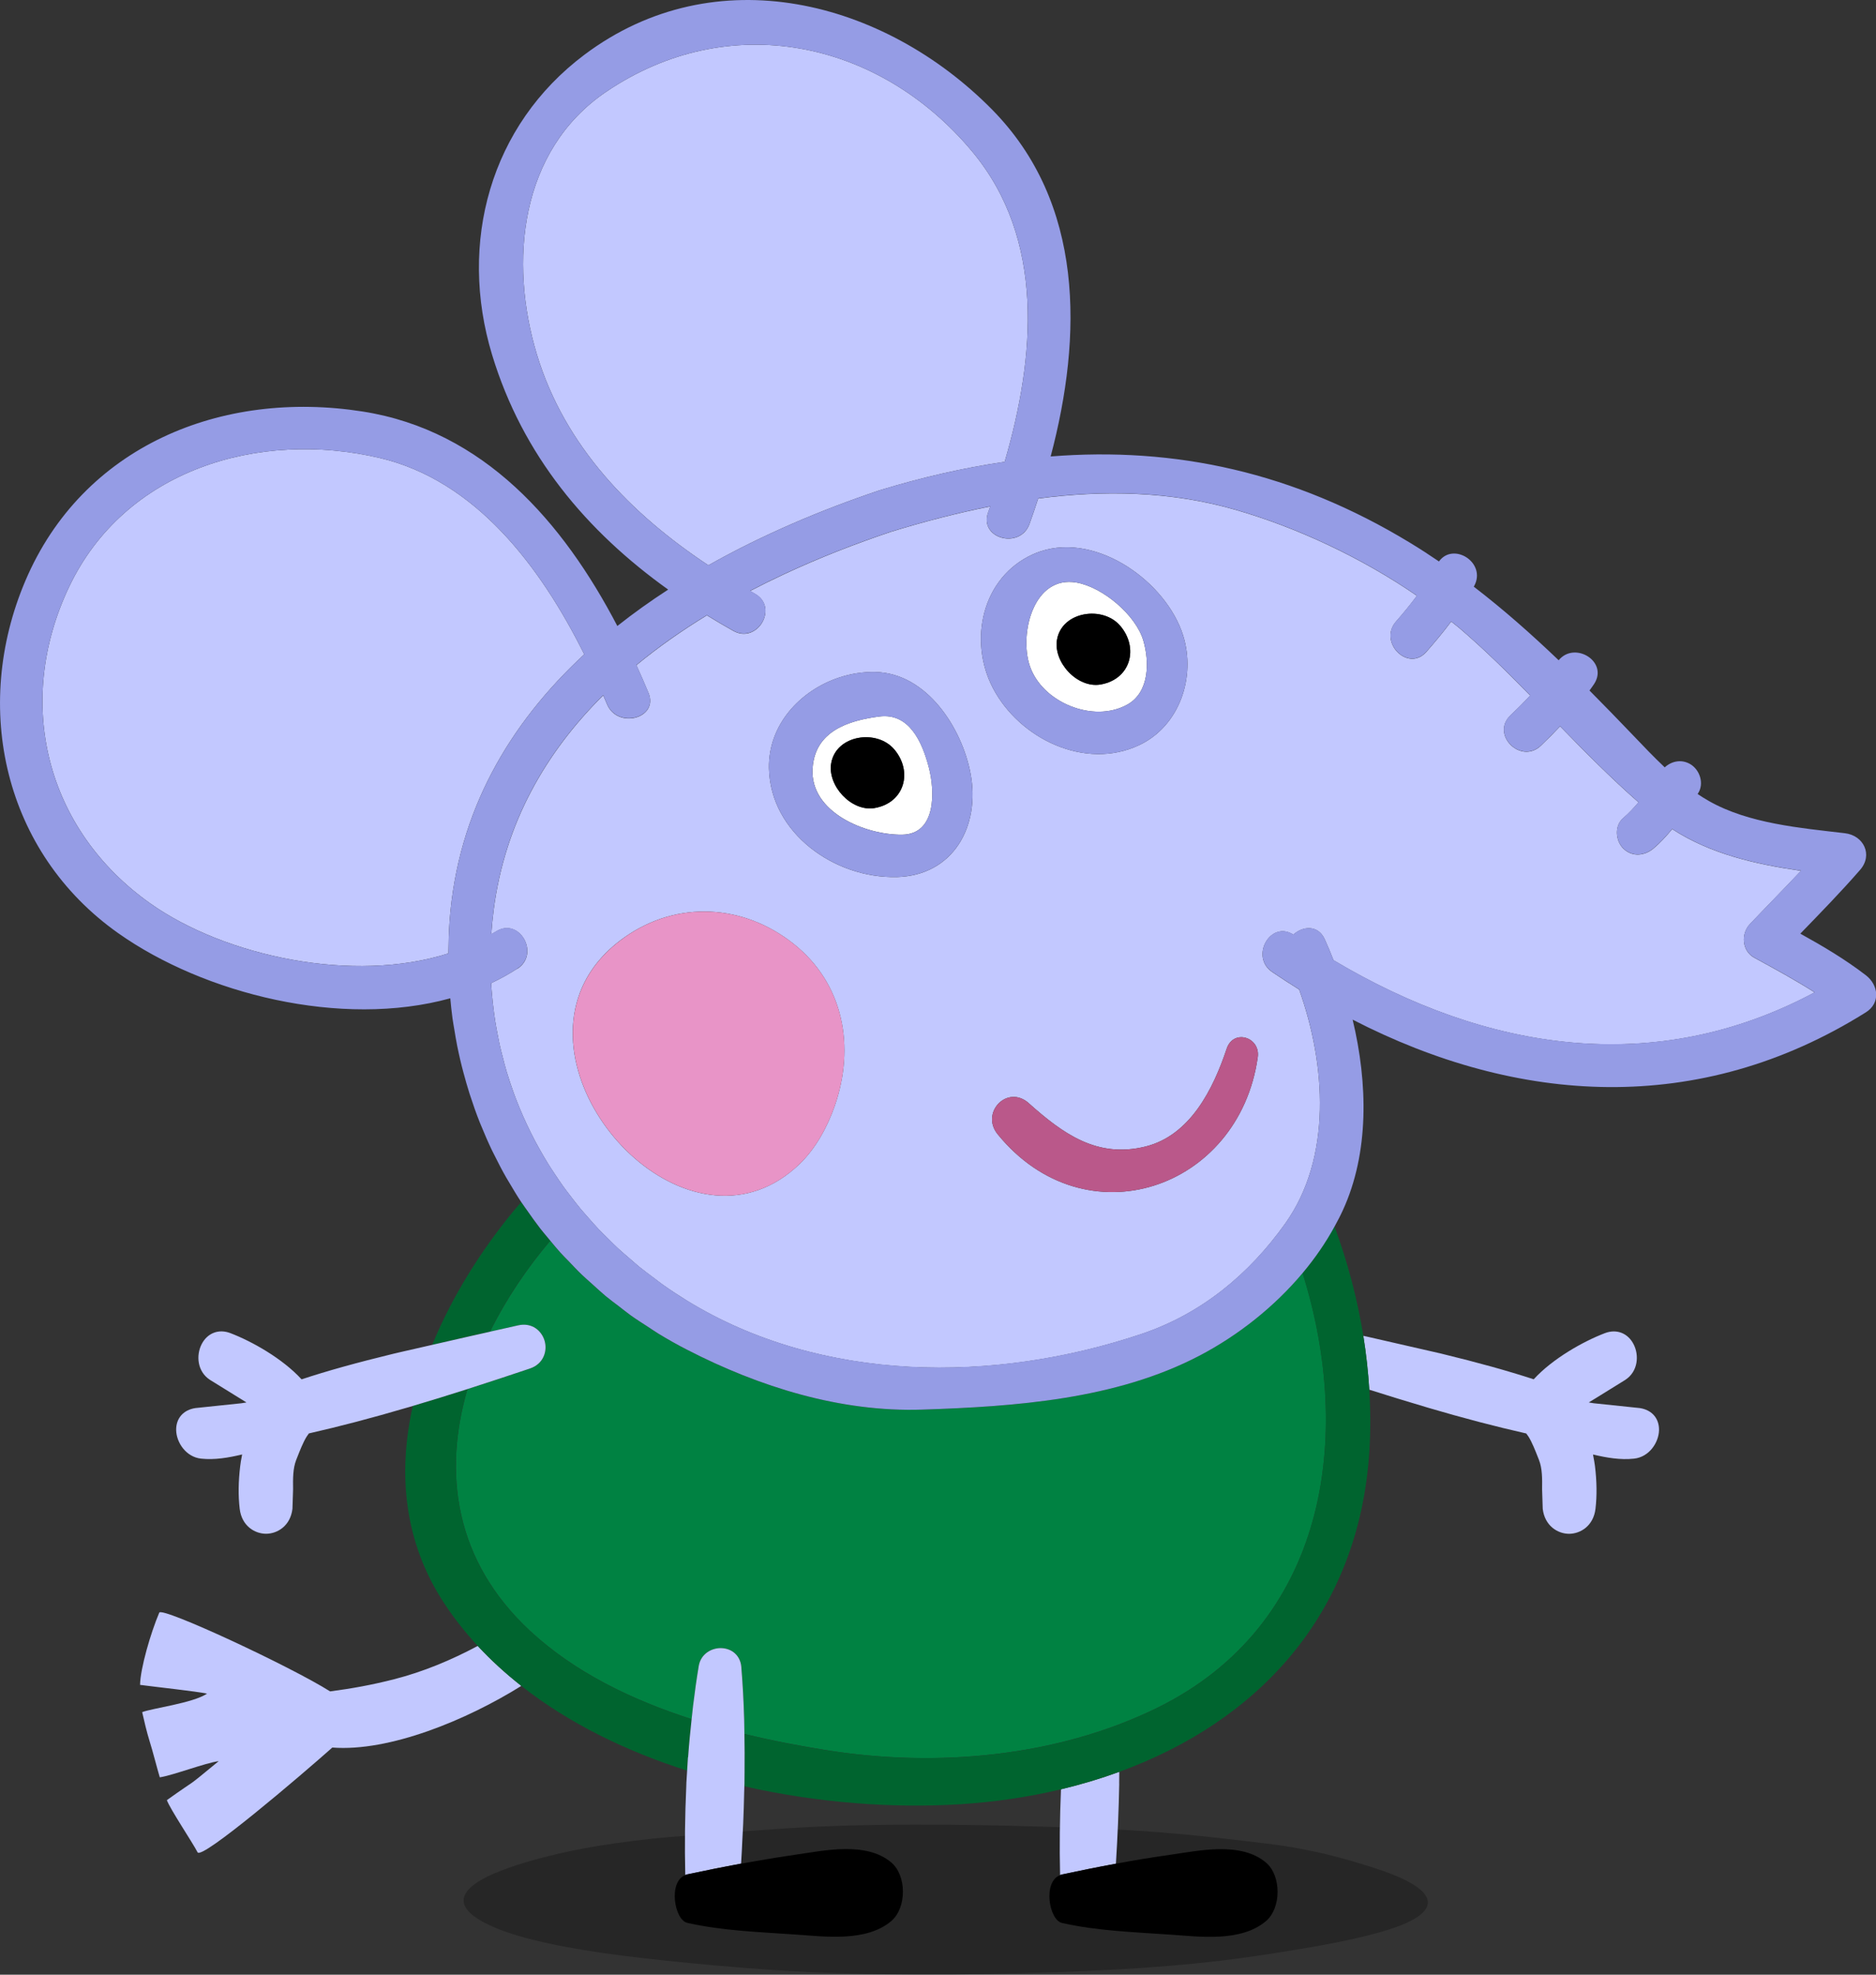
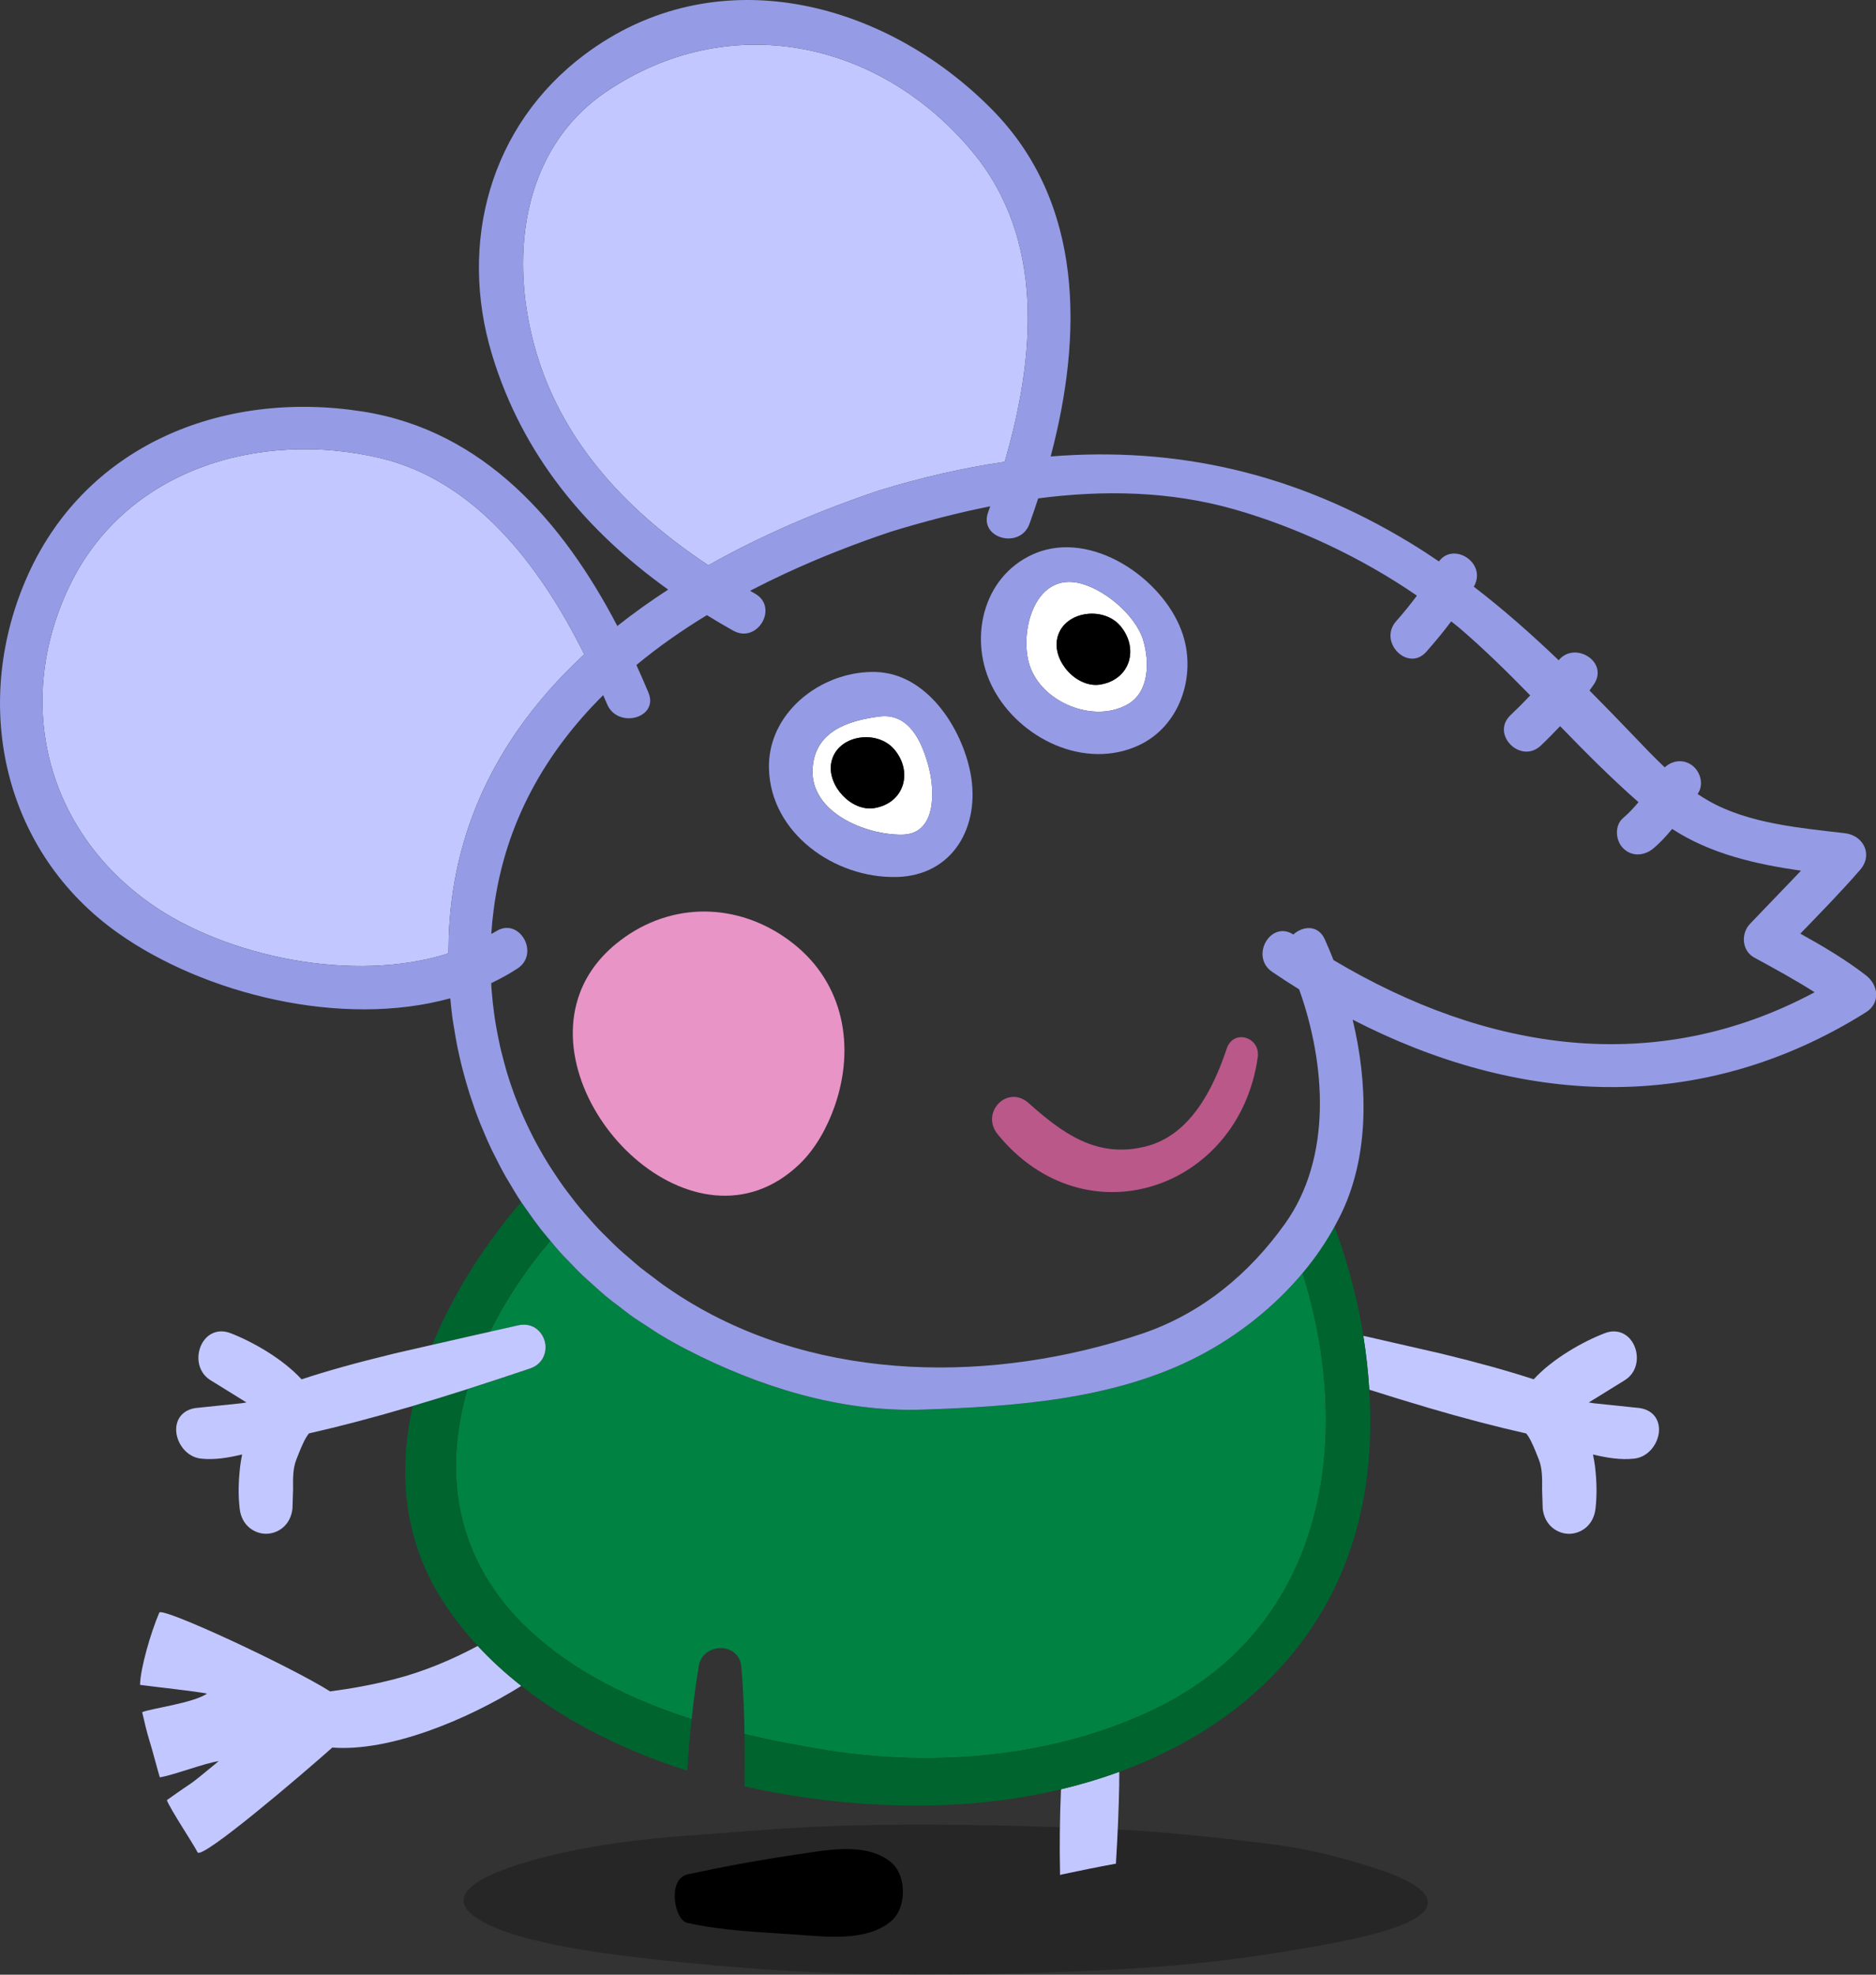
<svg xmlns="http://www.w3.org/2000/svg" id="Layer_2" data-name="Layer 2" viewBox="0 0 390.71 411.12">
  <rect x="0" y="0" width="390.71" height="411.12" fill="#333333" stroke="none" />
  <defs>
    <style>
      .cls-1 {
        fill: #fff;
      }

      .cls-2 {
        fill: #008242;
      }

      .cls-3 {
        fill: #959ce5;
      }

      .cls-4 {
        fill: #00642f;
      }

      .cls-5 {
        fill: #e894c7;
      }

      .cls-6 {
        opacity: .25;
      }

      .cls-7 {
        fill: #c2c8ff;
      }

      .cls-8 {
        fill: #ba588a;
      }
    </style>
  </defs>
  <g id="Layer_2-2" data-name="Layer 2">
    <g>
      <path class="cls-6" d="M103.3,389.9c3.29-1.4,7.74-2.75,13.24-4.03,6.37-1.48,16.14-2.98,26.69-3.71,8.93-.62,17.42-1.42,26.87-1.85,17.68-.8,36.23-.4,53.9.21,16.7.57,26.48,1.69,39.86,3.31,9.91,1.21,16.79,3.3,22.24,5.03,11.18,3.55,15.15,7.68,6.82,11.48-4.11,1.87-11.33,3.57-19.78,5.03-14.29,2.47-25.86,4.04-46.71,4.96-18.07.8-38.24,1.09-56.51.3-13.08-.56-29.41-2.11-40-3.44-11.92-1.5-21.07-3.48-26.48-5.72-9.47-3.92-8.84-7.92-.13-11.6Z" />
      <g>
        <path class="cls-7" d="M69.22,363.82c-6.49,5.77-27.23,23.46-28.07,21.82-1.07-2.07-5.69-8.95-6.4-10.86,7.18-5.13,3.12-1.81,10.8-8.12-2.78.36-9.5,2.95-12.27,3.37-.58-1.91-1.47-5.48-2.16-7.65-.51-1.61-1.17-4.38-1.51-5.92,1.91-.79,10.63-1.88,13.51-3.86-2.39-.49-10.42-1.35-13.95-1.82.05-3.38,2.19-10.78,4-15.04.55-1.28,27.45,11.25,35.58,16.4,4.44-.58,8.76-1.36,13.32-2.53,6.11-1.56,11.9-3.99,17.44-6.94,2.77,2.99,5.82,5.76,9.07,8.32-11.38,7.11-27.48,13.75-39.35,12.84Z" />
        <path class="cls-7" d="M284.45,278.22l15.39,3.52s.01,0,.02,0h0s.2.04.48.12c7.49,1.82,13.61,3.52,19.08,5.3,3.99-4.34,10.34-7.89,14.81-9.6,2.44-.94,4.8-.03,6,2.31,1.17,2.27.95,5.65-1.73,7.41l-5.2,3.22-2.41,1.48c.27.04.52.08.8.13l.26.04,9.56,1c2.53.38,4.06,2.15,4.01,4.61-.06,2.58-2.05,5.58-5.19,5.92-2.85.31-5.68-.18-8.56-.86.22,1.07.35,1.96.41,2.4.39,3.2.43,6.19.11,8.89-.42,3.58-3.14,5.21-5.49,5.22-2.35,0-5.08-1.63-5.5-5.21l-.13-4.04c.03-2.23.05-4.34-.65-6.13l-.19-.48c-.56-1.43-1.26-3.21-1.99-4.37l-.47-.66c-6.35-1.43-13.13-3.2-20.69-5.43-.03,0-.05-.03-.08-.03-4.09-1.2-8.11-2.44-11.93-3.66-.23-3.7-.64-7.45-1.24-11.21l.5.11Z" />
        <path class="cls-7" d="M233.1,371.37s0,0,0,0c-.1,5.3-.33,10.88-.69,16.63-3.76.69-7.5,1.45-11.22,2.24-.15.03-.28.1-.41.14-.14-5.95-.06-11.95.19-17.87,4.16-.99,8.22-2.2,12.14-3.64,0,.83,0,1.63-.02,2.48Z" />
-         <path d="M232.41,388.01c3.71-.69,7.44-1.31,11.22-1.84,5.9-.83,14.7-2.85,20,1.58,3.27,2.73,3.26,9.5,0,12.24-5.21,4.39-13.86,3.2-19.72,2.8-7.81-.54-15.33-.78-22.73-2.44-2.71-.61-4.03-8.59-.41-9.95.13-.05.26-.11.41-.14,3.73-.79,7.46-1.55,11.22-2.24Z" />
        <path class="cls-2" d="M240.89,355.62c-20.92,10.22-45.94,12.39-68.75,8.76-5.56-.89-11.32-1.98-17.09-3.38-.02-.99-.02-2.01-.05-2.97-.11-3.85-.31-7.51-.6-11.02-.19-2.22-1.83-3.79-4.1-3.88-2.03-.09-4.33,1.15-4.76,3.7h0c-.46,2.67-.84,5.48-1.19,8.34-.11.9-.2,1.83-.3,2.75-12.48-4.01-24.39-9.78-33.65-18.38-15.73-14.6-18.14-32.89-13.04-50.33,4.78-1.53,9.23-3.01,13.01-4.28,2.81-.95,3.67-3.61,3.07-5.75-.58-2.04-2.56-3.92-5.56-3.23l-5.83,1.31c3.32-6.72,7.62-13.13,12.55-18.94.68.81,1.34,1.63,2.05,2.41.55.62,1.15,1.2,1.72,1.79.93.97,1.84,1.96,2.82,2.89.7.67,1.45,1.31,2.17,1.96.91.82,1.8,1.65,2.74,2.44.88.73,1.82,1.42,2.74,2.12.85.65,1.68,1.33,2.56,1.96,1.15.82,2.37,1.59,3.56,2.36.71.45,1.38.94,2.11,1.38,1.95,1.19,3.96,2.33,6.04,3.39,14.97,7.71,31.9,13.01,48.91,12.45,19.32-.63,40.36-2.09,57.83-11.26,7.97-4.18,15.49-10.09,21.44-17.19,10.73,34.13,5.01,73.28-30.38,90.59Z" />
        <path class="cls-4" d="M109.73,251.96c.9,1.29,1.81,2.57,2.77,3.81.42.55.88,1.07,1.32,1.61.26.31.51.62.77.93-4.93,5.82-9.24,12.22-12.55,18.94l-4.27.96s-3.89.89-7.75,1.77c4.16-10.16,10.23-19.71,16.91-27.83.53-.64,1.08-1.26,1.62-1.89.07.1.15.2.22.31.31.47.65.92.97,1.38Z" />
        <path class="cls-4" d="M110.39,339.54c9.26,8.6,21.17,14.37,33.65,18.38-.28,2.58-.54,5.22-.73,7.95-.07.91-.11,1.85-.17,2.78h0c-12.66-4.03-24.63-9.83-34.58-17.66-3.25-2.56-6.3-5.32-9.07-8.32-2.53-2.74-4.85-5.65-6.91-8.77-8.55-12.93-9.72-27.29-6.61-41.18,3.89-1.15,7.73-2.35,11.38-3.51-5.1,17.44-2.69,35.73,13.04,50.33Z" />
-         <path class="cls-4" d="M155.06,371.36s0,0,0,0c.02-.84.01-1.62.02-2.44.03-2.74.01-5.35-.03-7.91,5.77,1.4,11.53,2.5,17.09,3.38,22.8,3.63,47.83,1.46,68.75-8.76,35.39-17.31,41.12-56.46,30.38-90.59,2.54-3.03,4.79-6.28,6.66-9.71,2.75,7.43,4.77,15.12,6.01,22.78.6,3.76,1.02,7.5,1.24,11.21.26,4.28.28,8.5.03,12.61-2.12,34.49-23.62,56.58-52.11,66.96-3.93,1.43-7.98,2.65-12.14,3.64-6.78,1.61-13.83,2.65-21,3.1-13.9.87-29.61-.25-44.92-3.73h0c0-.17.01-.35.02-.52Z" />
-         <path class="cls-7" d="M107.76,201.65c-1.74,1.14-3.57,2.13-5.45,3.03.02.27.01.55.03.83,0,.1,0,.2.02.3.02.29.05.57.07.86.11,1.39.27,2.77.45,4.15.08.58.16,1.17.25,1.75.17,1.07.37,2.13.58,3.19.15.76.29,1.52.47,2.27.17.77.39,1.53.58,2.29.23.89.45,1.78.72,2.66.01.05.03.1.04.15.45,1.48.94,2.95,1.46,4.4.15.41.3.82.46,1.23.48,1.24.98,2.47,1.52,3.68.24.54.49,1.08.74,1.62.54,1.15,1.1,2.29,1.69,3.41.31.58.63,1.15.95,1.73.59,1.06,1.2,2.1,1.84,3.14.38.62.79,1.22,1.19,1.83.64.96,1.28,1.93,1.95,2.86.46.65.96,1.28,1.44,1.91.67.87,1.33,1.75,2.04,2.6.56.67,1.14,1.32,1.72,1.98.69.78,1.37,1.57,2.09,2.33.66.7,1.36,1.36,2.04,2.04.69.69,1.37,1.38,2.09,2.04.79.72,1.61,1.42,2.43,2.12.67.58,1.33,1.17,2.02,1.74.98.79,2,1.54,3.02,2.3.58.43,1.14.89,1.73,1.31,1.64,1.16,3.32,2.27,5.05,3.34,28.09,17.28,64.18,17.28,94.81,6.97,12.41-4.18,22.34-12.4,29.86-22.96,9.79-13.73,8.5-33.09,2.91-48.74-1.88-1.17-3.76-2.38-5.61-3.64-4.7-3.2-.34-10.84,4.4-7.78,1.96-1.8,5.15-2.09,6.54.98.64,1.4,1.24,2.86,1.82,4.34,31.86,18.98,66.99,24.48,100.21,6.7-4.07-2.58-8.29-4.89-12.56-7.21-2.6-1.41-2.84-4.99-.91-7.02,3.52-3.71,7.12-7.36,10.63-11.08-9.45-1.36-18.85-3.49-26.83-8.69-1.19,1.44-2.44,2.82-3.88,4.03-1.86,1.57-4.49,1.83-6.32,0-1.62-1.61-1.86-4.75,0-6.32,1.18-1,2.21-2.12,3.19-3.28-5.68-4.98-11.03-10.37-16.33-15.83-1.3,1.38-2.63,2.73-4.01,4.04-4.18,3.97-10.51-2.34-6.32-6.32,1.41-1.34,2.78-2.71,4.11-4.12-4.76-4.86-9.6-9.64-14.75-14.04-.55-.47-1.15-.91-1.71-1.37-1.63,2.17-3.37,4.26-5.16,6.3-3.81,4.34-10.11-2.01-6.32-6.32,1.53-1.74,2.98-3.51,4.34-5.34-11.53-7.93-25.06-14.26-37.93-17.94-13.42-3.84-27.27-4.09-40.95-2.31-.58,1.79-1.19,3.55-1.81,5.29-1.94,5.38-10.58,3.06-8.62-2.38.15-.42.29-.84.44-1.26-6.99,1.39-13.91,3.2-20.64,5.27h0c-7.4,2.48-14.88,5.39-22.16,8.78-2.43,1.13-4.83,2.31-7.21,3.55.33.19.66.39,1,.58,5.03,2.81.53,10.54-4.51,7.72-1.86-1.04-3.69-2.13-5.49-3.23-5.17,3.15-10.1,6.6-14.68,10.38.87,1.91,1.71,3.83,2.51,5.75,2.22,5.32-6.44,7.62-8.62,2.38-.26-.61-.53-1.24-.8-1.86-11.91,11.82-20.45,26.48-22.81,44.64-.22,1.67-.38,3.34-.5,5,.01,0,.02,0,.03,0,0,.03,0,.05,0,.08.29-.18.61-.32.9-.51,4.85-3.16,9.32,4.59,4.51,7.72ZM214.27,229.69c7.14,6.37,14.22,11.47,24.22,9.03,9.43-2.3,14.2-12.06,16.99-20.39,1.41-4.2,7.06-2.41,6.47,1.78-3.89,27.54-35.88,38.44-54.15,16.06-3.7-4.53,2.01-10.48,6.48-6.48ZM215.09,115.42c.54-.24,1.09-.46,1.64-.64,11.92-3.92,26.18,6.48,29.66,17.47,2.74,8.69-.73,18.94-9.16,22.89-11.3,5.3-24.94-1.4-30.42-11.86-5.2-9.92-2.28-23.08,8.28-27.86ZM186.73,182.59c-12.93.32-26.29-9.17-26.58-22.63-.19-9.01,6.47-16.23,14.68-18.92,2.41-.79,4.95-1.19,7.48-1.13,10.76.25,18.03,11.7,19.82,21.12,2.08,10.94-3.57,21.28-15.4,21.57ZM120.77,206.7c1.62-4.3,4.63-8.28,9.34-11.59,11.08-7.77,24.79-6.83,35.14,1.37,10.51,8.33,12.88,21.5,8.57,33.83-1.52,4.33-3.92,8.8-7.37,12.1-21.61,20.64-54.56-12.12-45.68-35.7Z" />
+         <path class="cls-4" d="M155.06,371.36s0,0,0,0c.02-.84.01-1.62.02-2.44.03-2.74.01-5.35-.03-7.91,5.77,1.4,11.53,2.5,17.09,3.38,22.8,3.63,47.83,1.46,68.75-8.76,35.39-17.31,41.12-56.46,30.38-90.59,2.54-3.03,4.79-6.28,6.66-9.71,2.75,7.43,4.77,15.12,6.01,22.78.6,3.76,1.02,7.5,1.24,11.21.26,4.28.28,8.5.03,12.61-2.12,34.49-23.62,56.58-52.11,66.96-3.93,1.43-7.98,2.65-12.14,3.64-6.78,1.61-13.83,2.65-21,3.1-13.9.87-29.61-.25-44.92-3.73h0c0-.17.01-.35.02-.52" />
        <path class="cls-5" d="M130.12,195.11c11.08-7.77,24.79-6.83,35.14,1.37,10.51,8.33,12.88,21.5,8.57,33.83-1.52,4.33-3.92,8.8-7.37,12.1-21.61,20.64-54.56-12.12-45.68-35.7,1.62-4.3,4.63-8.28,9.34-11.59Z" />
        <path class="cls-1" d="M214.42,138.47c2.5,7.78,13.3,12.18,20.38,8.21,4.63-2.59,4.6-8.96,3.31-13.34-1.56-5.3-8.43-11.08-13.88-12.05-8.96-1.58-11.94,10.54-9.81,17.18ZM220.15,133.11c1.07-5.85,9.54-7.07,13.15-2.83,3.93,4.61,2.19,11.14-4.08,12.23-4.85.84-9.93-4.68-9.07-9.39Z" />
        <path class="cls-1" d="M169.23,159.95c-.58,9.22,11.09,13.93,18.68,13.82,7.15-.1,6.79-9.13,5.55-13.94-1.41-5.46-4.14-11.44-10.31-10.66-6.53.84-13.42,3.08-13.91,10.77ZM173.12,158.83c1.07-5.85,9.51-7.07,13.11-2.83,3.93,4.61,2.19,11.14-4.07,12.23-4.82.84-9.91-4.68-9.04-9.39Z" />
        <path class="cls-7" d="M183.21,102.07c-12.05,4.04-24.28,9.19-35.68,15.62-16.11-10.67-29.9-24.74-35.71-43.88-5.84-19.25-3.63-42.46,14.41-54.69,25.47-17.27,56.78-10.91,76.25,12.43,15.21,18.23,13.15,42.73,6.76,64.6-8.54,1.25-17.2,3.22-26.02,5.92Z" />
        <path class="cls-7" d="M79.05,95.34c20.03,4.69,33.57,22.68,42.63,40.89-15.46,14.32-26.36,32.56-28.05,55.58-.16,2.24-.22,4.47-.24,6.68-19.74,6.32-46.45.66-62.08-10.39-21.69-15.33-28.41-41.74-16.93-65.9,11.56-24.33,39.35-32.79,64.67-26.86Z" />
        <path class="cls-3" d="M24.62,194.28c17.87,12.63,46.44,19.83,69.16,13.56.13,1.4.27,2.79.46,4.18.11.8.26,1.58.39,2.38.18,1.12.37,2.24.59,3.35.2,1,.42,1.99.65,2.98.2.88.43,1.75.66,2.61.39,1.47.81,2.92,1.26,4.35.05.15.1.3.15.45.61,1.88,1.26,3.73,1.99,5.56.09.22.19.44.28.67.71,1.74,1.46,3.47,2.27,5.16.15.31.31.6.46.91.79,1.6,1.61,3.18,2.49,4.72.22.39.46.76.69,1.15.79,1.34,1.58,2.67,2.45,3.97.07.1.15.2.22.31.31.47.65.92.97,1.38.9,1.29,1.81,2.57,2.77,3.81.42.55.88,1.07,1.32,1.61.26.31.51.62.77.93.68.81,1.34,1.63,2.05,2.41.55.62,1.15,1.2,1.72,1.79.93.97,1.84,1.96,2.82,2.89.7.67,1.45,1.31,2.17,1.96.91.82,1.8,1.65,2.74,2.44.88.73,1.82,1.42,2.74,2.12.85.65,1.68,1.33,2.56,1.96,1.15.82,2.37,1.59,3.56,2.36.71.45,1.38.94,2.11,1.38,1.95,1.19,3.96,2.33,6.04,3.39,14.97,7.71,31.9,13.01,48.91,12.45,19.32-.63,40.36-2.09,57.83-11.26,7.97-4.18,15.49-10.09,21.44-17.19,2.54-3.03,4.79-6.28,6.66-9.71.6-1.1,1.18-2.2,1.7-3.34,5.5-11.97,5.22-26.43,2.04-39.69,34.31,17.68,72.15,20.27,106.89-1.52,3.1-1.94,2.63-5.7,0-7.72-4.32-3.32-8.93-6.05-13.65-8.66,4.22-4.36,8.47-8.7,12.45-13.28,2.73-3.13.73-7.17-3.16-7.63-9.24-1.09-20.02-1.99-28.32-6.7-.81-.46-1.6-.95-2.36-1.46.02-.04.05-.08.07-.11,1.35-2.03.4-4.94-1.61-6.12-1.82-1.06-3.88-.64-5.31.68-2.32-2.19-4.53-4.51-6.76-6.85-2.94-3.08-5.91-6.13-8.91-9.15.32-.46.66-.89.96-1.36,3.05-4.68-4.06-8.99-7.38-4.94-5.65-5.4-11.49-10.57-17.68-15.32.03-.06.07-.11.1-.17,2.58-4.87-4.38-9.2-7.35-5.08-1.97-1.34-3.96-2.64-6.01-3.88-24.26-14.74-49-20.04-74.86-17.98,6.65-25.12,7.04-52.76-12.26-72.28C184.15.08,149.01-9.09,121.71,11.4c-19.62,14.72-26.3,39.14-19.22,62.48,6.36,20.95,19.67,36.71,36.67,48.87-3.67,2.38-7.21,4.9-10.59,7.58-11.27-21.59-27.78-40.68-53.01-44.65-29.43-4.63-58.36,7.19-70.29,35.27-11.2,26.35-4.44,56.52,19.35,73.33ZM209.23,96.15c-8.54,1.25-17.2,3.22-26.02,5.92-12.05,4.04-24.28,9.19-35.68,15.62-16.11-10.67-29.9-24.74-35.71-43.88-5.84-19.25-3.63-42.46,14.41-54.69,25.47-17.27,56.78-10.91,76.25,12.43,15.21,18.23,13.15,42.73,6.76,64.6ZM102.31,204.68c1.88-.9,3.71-1.89,5.45-3.03,4.81-3.14.33-10.88-4.51-7.72-.29.19-.6.33-.9.51,0-.03,0-.05,0-.08-.01,0-.02,0-.03,0,.11-1.66.28-3.32.5-5,2.36-18.17,10.9-32.82,22.81-44.64.27.62.54,1.24.8,1.86,2.19,5.24,10.84,2.94,8.62-2.38-.8-1.92-1.64-3.84-2.51-5.75,4.58-3.79,9.51-7.24,14.68-10.38,1.8,1.11,3.63,2.19,5.49,3.23,5.04,2.81,9.55-4.91,4.51-7.72-.34-.19-.67-.39-1-.58,2.38-1.24,4.78-2.42,7.21-3.55,7.29-3.39,14.76-6.29,22.16-8.77h0c6.74-2.06,13.65-3.88,20.64-5.27-.15.42-.29.84-.44,1.26-1.96,5.44,6.69,7.76,8.62,2.38.63-1.74,1.23-3.51,1.81-5.29,13.68-1.78,27.53-1.53,40.95,2.31,12.87,3.68,26.4,10,37.93,17.94-1.36,1.83-2.81,3.6-4.34,5.34-3.79,4.31,2.51,10.66,6.32,6.32,1.79-2.04,3.53-4.13,5.16-6.3.56.46,1.16.9,1.71,1.37,5.16,4.41,9.99,9.18,14.75,14.04-1.33,1.41-2.69,2.78-4.11,4.12-4.19,3.98,2.14,10.29,6.32,6.32,1.38-1.31,2.71-2.67,4.01-4.04,5.3,5.46,10.64,10.84,16.33,15.83-.98,1.16-2.01,2.28-3.19,3.28-1.86,1.57-1.62,4.71,0,6.32,1.83,1.83,4.46,1.57,6.32,0,1.43-1.21,2.69-2.59,3.88-4.03,7.98,5.2,17.38,7.34,26.83,8.69-3.52,3.72-7.11,7.37-10.63,11.08-1.93,2.03-1.69,5.61.91,7.02,4.28,2.32,8.5,4.63,12.56,7.21-33.22,17.78-68.35,12.29-100.21-6.7-.58-1.48-1.18-2.93-1.82-4.34-1.39-3.06-4.59-2.77-6.54-.98-4.74-3.06-9.1,4.58-4.4,7.78,1.86,1.26,3.73,2.47,5.61,3.64,5.59,15.66,6.87,35.01-2.91,48.74-7.52,10.55-17.45,18.78-29.86,22.96-30.62,10.3-66.72,10.31-94.81-6.97-1.73-1.06-3.41-2.18-5.05-3.34-.59-.42-1.15-.87-1.73-1.31-1.02-.76-2.04-1.51-3.02-2.3-.69-.56-1.35-1.16-2.02-1.74-.82-.7-1.65-1.39-2.43-2.12-.72-.66-1.4-1.36-2.09-2.04-.69-.68-1.38-1.34-2.04-2.04-.72-.76-1.4-1.55-2.09-2.33-.58-.66-1.17-1.31-1.72-1.98-.71-.85-1.37-1.72-2.04-2.6-.48-.63-.98-1.27-1.44-1.91-.68-.94-1.32-1.9-1.95-2.86-.4-.61-.8-1.21-1.19-1.83-.64-1.03-1.25-2.08-1.84-3.14-.32-.57-.65-1.15-.95-1.73-.59-1.12-1.15-2.26-1.69-3.41-.25-.54-.5-1.07-.74-1.62-.54-1.21-1.04-2.44-1.52-3.68-.16-.41-.31-.82-.46-1.23-.53-1.45-1.02-2.92-1.46-4.4-.02-.05-.03-.1-.04-.15-.26-.88-.48-1.77-.72-2.66-.2-.77-.41-1.52-.58-2.29-.17-.75-.31-1.51-.47-2.27-.21-1.06-.41-2.12-.58-3.19-.09-.58-.17-1.16-.25-1.75-.18-1.38-.34-2.75-.45-4.15-.02-.29-.05-.57-.07-.86,0-.1-.01-.2-.02-.3-.02-.28-.02-.55-.03-.83ZM14.38,122.2c11.56-24.33,39.35-32.79,64.67-26.86,20.03,4.69,33.57,22.68,42.63,40.89-15.46,14.32-26.36,32.56-28.05,55.58-.16,2.24-.22,4.47-.24,6.68-19.74,6.32-46.45.66-62.08-10.39-21.69-15.33-28.41-41.74-16.93-65.9Z" />
        <path d="M186.23,156c3.93,4.61,2.19,11.14-4.07,12.23-4.82.84-9.91-4.68-9.04-9.39,1.07-5.85,9.51-7.07,13.11-2.83Z" />
        <path d="M233.3,130.28c3.93,4.61,2.19,11.14-4.08,12.23-4.85.84-9.93-4.68-9.07-9.39,1.07-5.85,9.54-7.07,13.15-2.83Z" />
        <path class="cls-3" d="M206.81,143.28c5.47,10.46,19.12,17.16,30.42,11.86,8.43-3.95,11.91-14.2,9.16-22.89-3.47-10.99-17.74-21.39-29.66-17.47-.55.18-1.1.4-1.64.64-10.57,4.78-13.48,17.94-8.28,27.86ZM224.23,121.29c5.45.96,12.32,6.74,13.88,12.05,1.29,4.39,1.32,10.75-3.31,13.34-7.09,3.96-17.88-.43-20.38-8.21-2.13-6.64.85-18.76,9.81-17.18Z" />
        <path class="cls-3" d="M186.73,182.59c11.83-.29,17.48-10.63,15.4-21.57-1.79-9.42-9.06-20.86-19.82-21.12-2.53-.06-5.07.34-7.48,1.13-8.21,2.69-14.88,9.91-14.68,18.92.28,13.46,13.65,22.96,26.58,22.63ZM169.23,159.95c.49-7.69,7.38-9.94,13.91-10.77,6.17-.79,8.9,5.2,10.31,10.66,1.25,4.81,1.6,13.84-5.55,13.94-7.59.1-19.26-4.6-18.68-13.82Z" />
        <path class="cls-8" d="M214.27,229.69c7.14,6.37,14.22,11.47,24.22,9.03,9.43-2.3,14.2-12.06,16.99-20.39,1.41-4.2,7.06-2.41,6.47,1.78-3.89,27.54-35.88,38.44-54.15,16.06-3.7-4.53,2.01-10.48,6.48-6.48Z" />
        <path class="cls-7" d="M102.04,277.25l5.83-1.31c2.99-.69,4.98,1.19,5.56,3.23.61,2.14-.25,4.81-3.07,5.75-3.78,1.27-8.23,2.75-13.01,4.28-3.65,1.17-7.49,2.36-11.38,3.51-.32.09-.64.19-.96.29,0,0-.02,0-.02,0-7.61,2.24-14.35,4-20.66,5.43l-.46.66c-.73,1.16-1.43,2.95-1.99,4.38l-.19.48c-.7,1.79-.68,3.89-.65,6.12l-.13,4.04c-.42,3.58-3.15,5.21-5.5,5.21-2.35,0-5.07-1.63-5.49-5.21-.32-2.71-.28-5.7.11-8.9.05-.45.18-1.33.4-2.4-2.87.68-5.7,1.17-8.55.87-3.13-.34-5.13-3.34-5.19-5.92-.05-2.46,1.48-4.23,4.01-4.61l9.56-1c.38-.06.71-.11,1.07-.17-1.19-.74-2.39-1.48-2.39-1.48l-5.22-3.23c-2.68-1.76-2.89-5.13-1.73-7.41,1.2-2.34,3.56-3.25,6-2.31,4.47,1.71,10.83,5.27,14.82,9.62,5.34-1.77,11.52-3.48,19.13-5.33.29-.08.5-.12.52-.12-.04,0,3.74-.86,7.55-1.73,3.86-.88,7.75-1.77,7.75-1.77l4.27-.96Z" />
-         <path class="cls-7" d="M143.31,365.87c.19-2.73.45-5.37.73-7.95.1-.92.19-1.85.3-2.75.35-2.86.74-5.67,1.19-8.34h0c.44-2.55,2.73-3.79,4.76-3.7,2.27.1,3.91,1.66,4.1,3.88.29,3.51.49,7.17.6,11.02.03.96.04,1.98.05,2.97.04,2.56.06,5.18.03,7.91,0,.82,0,1.61-.02,2.44,0,0,0,0,0,0,0,.17-.01.35-.02.52h0c0,.39-.03.8-.04,1.19-.05,2.19-.11,4.4-.21,6.66-.04.96-.1,1.95-.15,2.92-.09,1.77-.16,3.53-.28,5.34h0c-3.76.7-7.5,1.46-11.22,2.24-.15.03-.27.1-.41.14-.14-6.14-.07-12.32.21-18.41.01-.23.01-.46.02-.69,0,0,0,0,0-.02,0,0,0-.02,0-.02.04-.88.11-1.72.16-2.59h0c.06-.92.1-1.86.17-2.78Z" />
        <path d="M154.37,388h0c1.04-.19,2.09-.37,3.13-.55,2.68-.47,5.37-.91,8.09-1.3,5.9-.83,14.71-2.85,20.01,1.58,3.27,2.74,3.26,9.51,0,12.24h0s0,0,0,0c-5.21,4.39-13.86,3.2-19.72,2.8-7.81-.54-15.34-.78-22.73-2.44-2.71-.61-4.03-8.59-.41-9.95.14-.05.26-.11.41-.14,3.73-.79,7.46-1.55,11.22-2.24Z" />
      </g>
    </g>
  </g>
</svg>